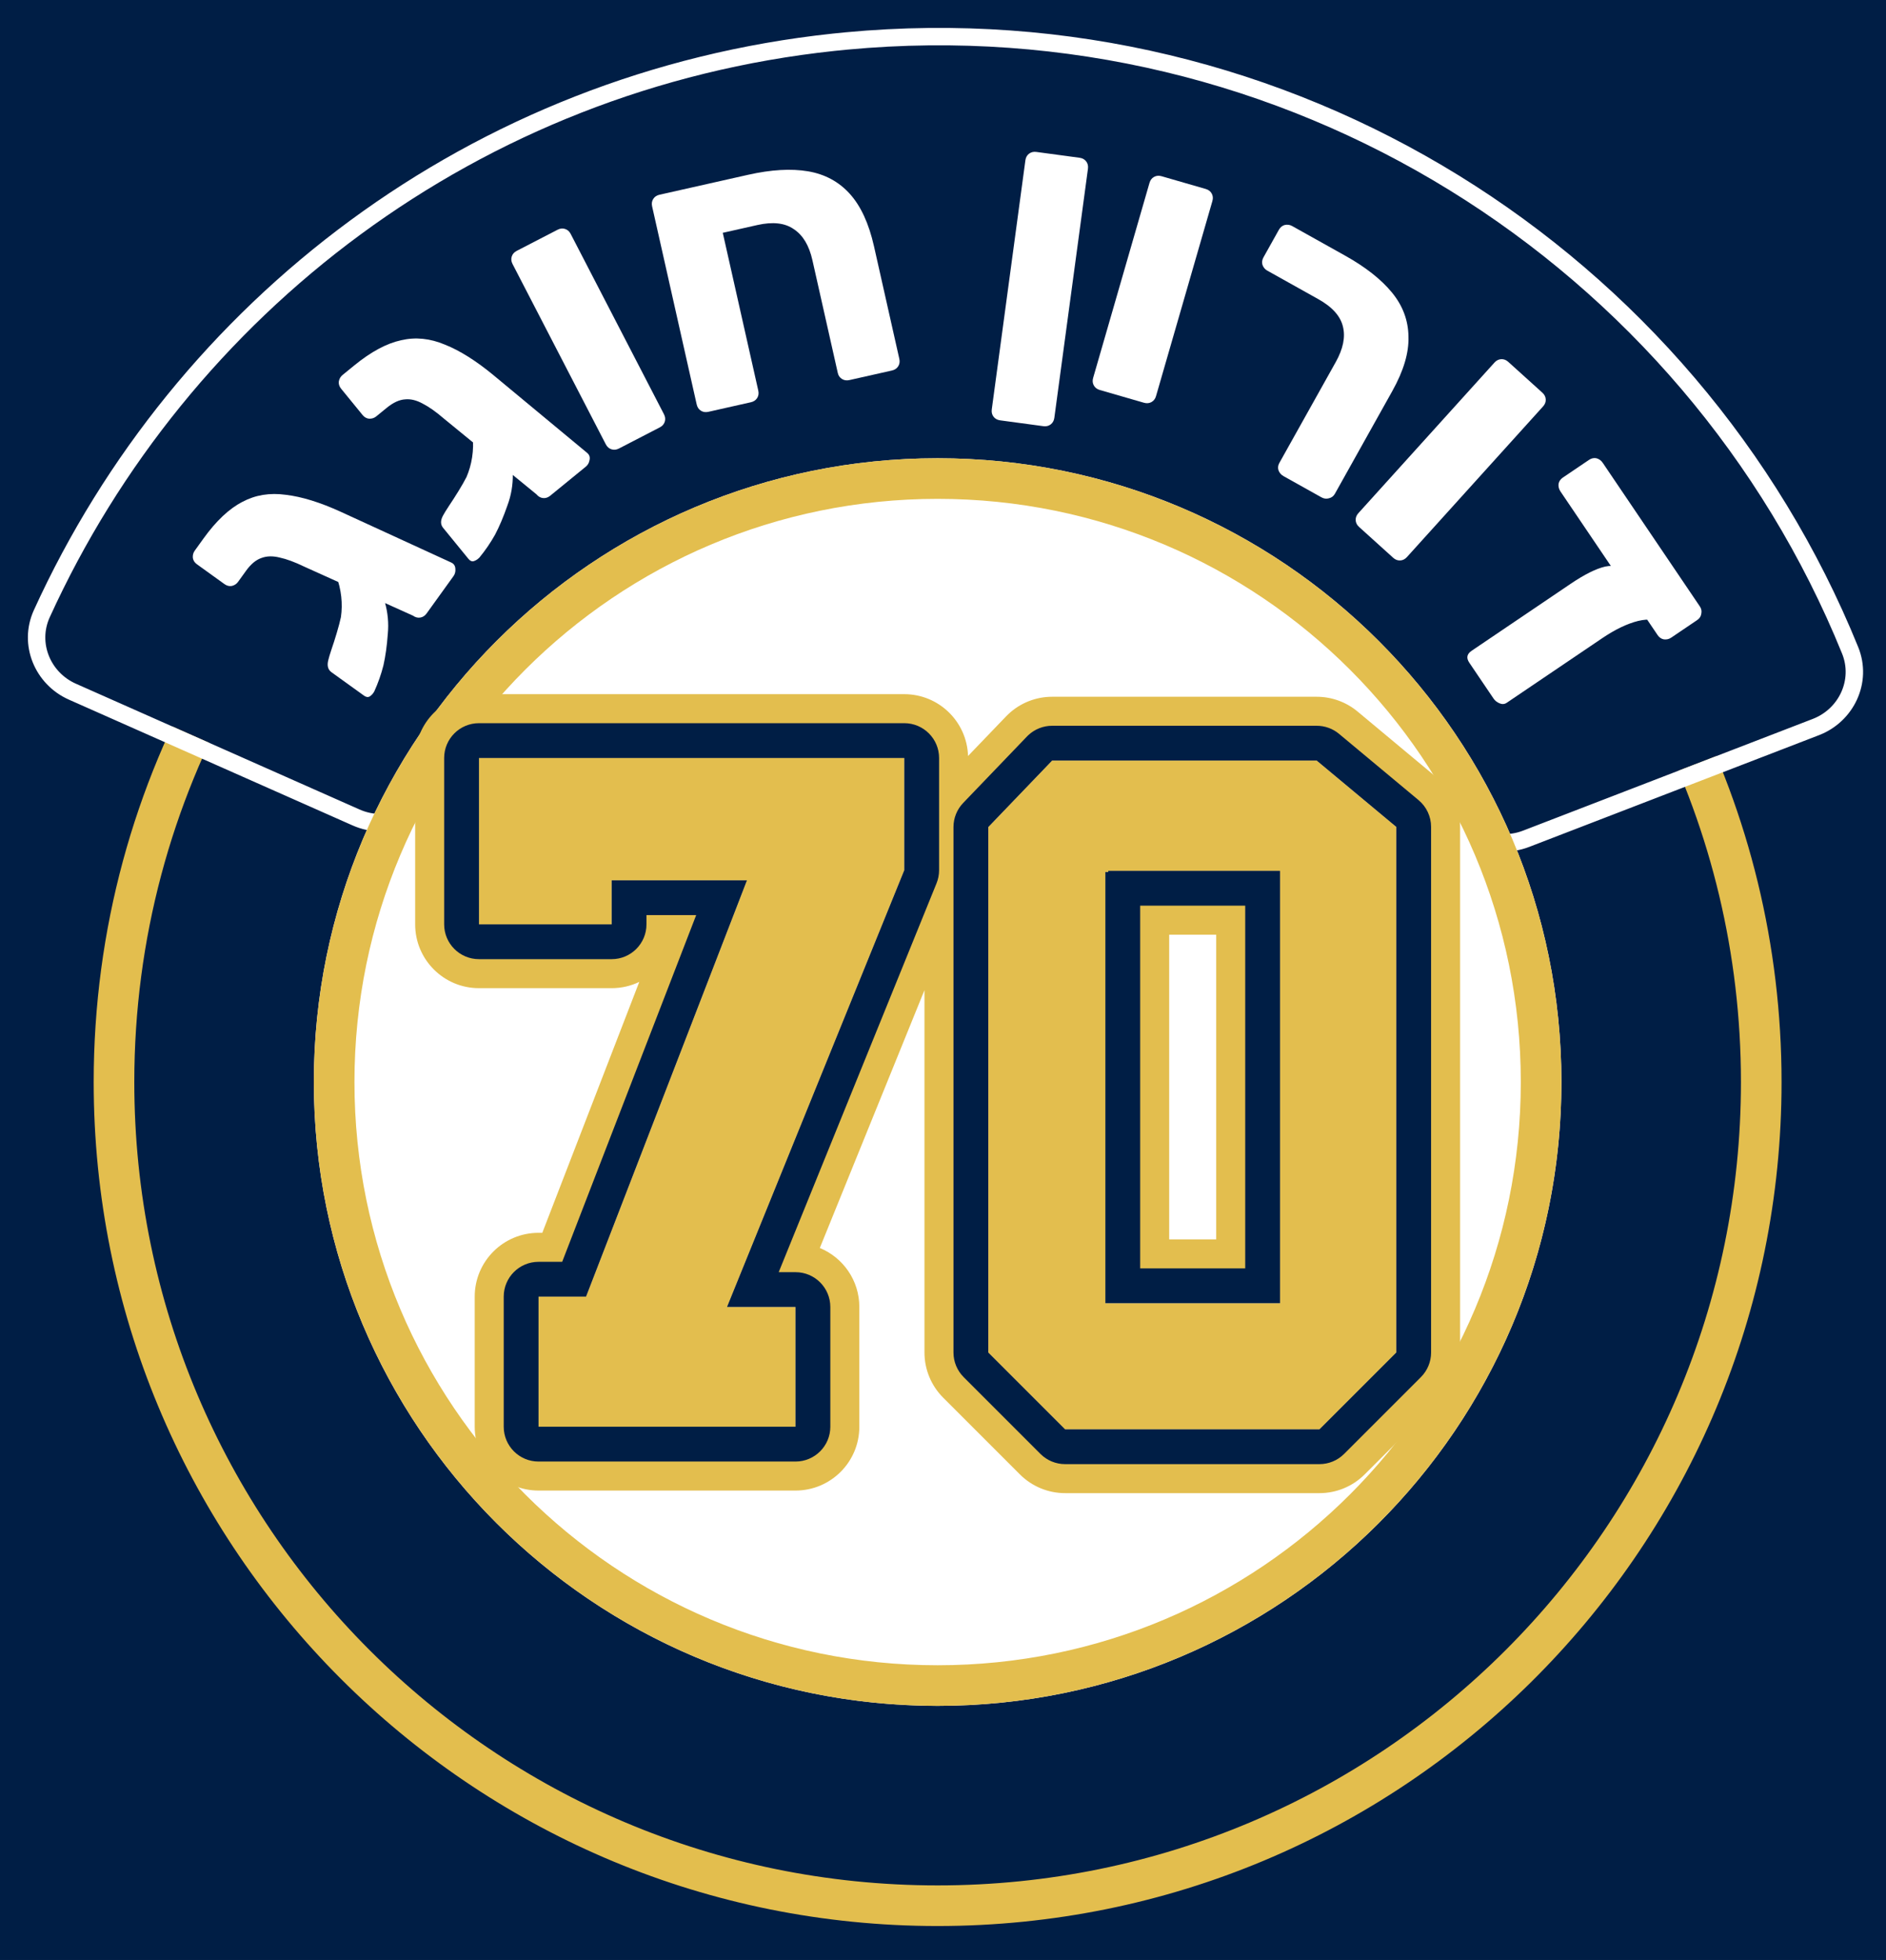
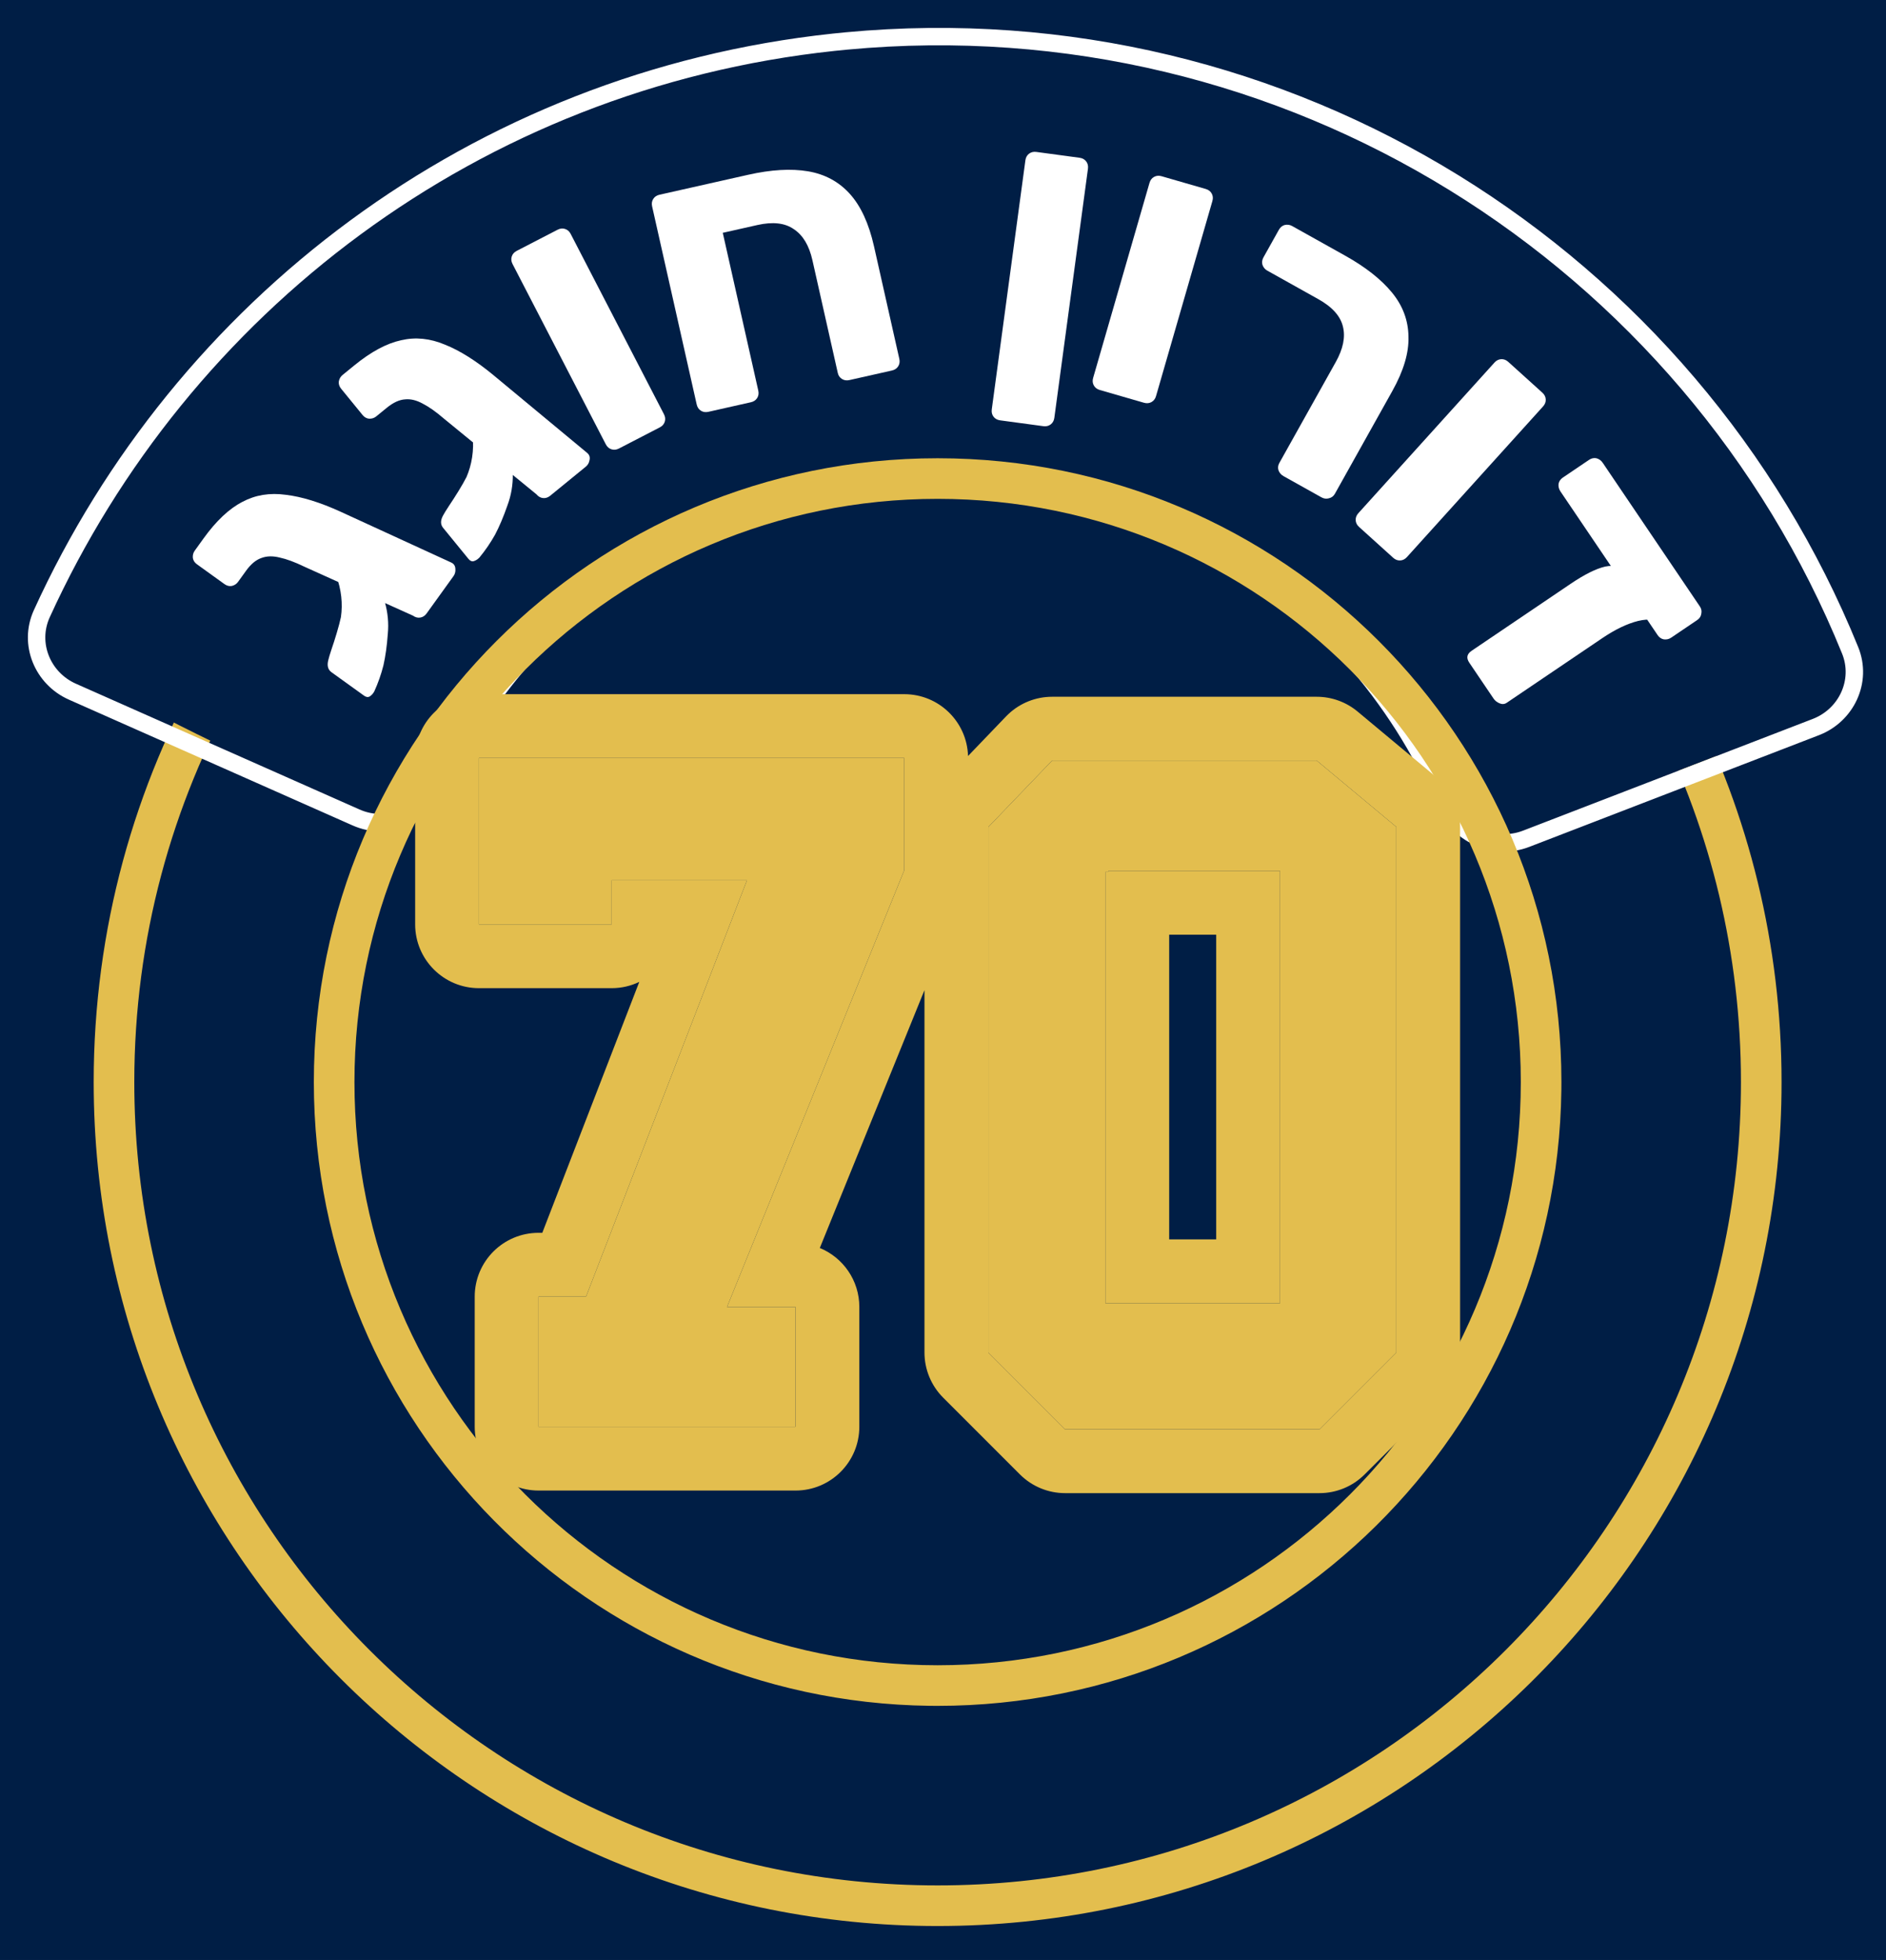
<svg xmlns="http://www.w3.org/2000/svg" viewBox="163.244 187.064 325.093 337.832" version="1.1" style="max-height: 500px" width="325.093" height="337.832">
  <rect x="163.244" y="187.064" width="325.093" height="337.832" fill="#808080" stroke="none" />
  <path fill="#001e45" d="M0 698H646V0H0V698Z" transform="matrix(1,0,0,-1,0,698)" />
  <path fill="#e3be4e" d="M24.772 213.384C13.458 193.318 7 170.149 7 145.471 7 68.996 68.996 7 145.471 7 221.946 7 283.941 68.996 283.941 145.471 283.941 167.642 278.73 188.596 269.466 207.176L275.163 211.427C285.252 191.629 290.941 169.214 290.941 145.471L290.93 143.591C289.923 64.116 225.184 0 145.471 0L143.591 .012C64.742 1.01 1.01 64.742 .012 143.591L0 145.471C0 171.843 7.018 196.576 19.288 217.904L24.772 213.384Z" transform="matrix(1,0,0,-1,179.393,519.043)" />
-   <path fill="#001e45" d="M148.276 179.691C224.111 178.731 287.851 127.593 307.828 57.952 309.165 53.29 306.294 48.537 301.609 47.282L249.893 33.426C244.888 32.085 239.824 35.257 238.284 40.204 226.054 79.486 189.409 108.005 146.103 108.005 111.302 108.005 80.802 89.589 63.817 61.971 61.078 57.517 55.313 55.71 50.785 58.324L4.449 85.076C.269 87.489-1.284 92.785 1.171 96.94 30.446 146.478 84.393 179.705 146.103 179.705L148.276 179.691Z" transform="matrix(.994,-.106,-.106,-.994,180.925,389.949)" />
+   <path fill="#001e45" d="M148.276 179.691C224.111 178.731 287.851 127.593 307.828 57.952 309.165 53.29 306.294 48.537 301.609 47.282L249.893 33.426C244.888 32.085 239.824 35.257 238.284 40.204 226.054 79.486 189.409 108.005 146.103 108.005 111.302 108.005 80.802 89.589 63.817 61.971 61.078 57.517 55.313 55.71 50.785 58.324C.269 87.489-1.284 92.785 1.171 96.94 30.446 146.478 84.393 179.705 146.103 179.705L148.276 179.691Z" transform="matrix(.994,-.106,-.106,-.994,180.925,389.949)" />
  <path fill="#ffffff" d="M149.125 186.759 151.299 186.745H151.318C228.51 185.767 293.383 133.714 313.716 62.833 315.543 56.462 311.596 50.1 305.389 48.438L253.674 34.582C246.932 32.776 240.384 37.067 238.423 43.366 226.665 81.132 191.616 108.626 150.089 109.054L149.106 109.059C115.39 109.059 85.837 91.221 69.376 64.453 65.889 58.783 58.387 56.26 52.289 59.78L5.952 86.532C.415 89.729-1.762 96.843 1.593 102.521 31.385 152.934 86.293 186.759 149.106 186.759H149.125ZM149.106 183.759C87.397 183.759 33.45 150.532 4.175 100.994 1.719 96.839 3.273 91.543 7.452 89.13L53.789 62.378C58.175 59.845 63.723 61.463 66.555 65.615L66.82 66.024C83.805 93.643 114.305 112.059 149.106 112.059 192.413 112.058 229.059 83.539 241.288 44.258 242.78 39.465 247.579 36.339 252.428 37.367L252.897 37.479 304.613 51.336C309.298 52.591 312.169 57.344 310.832 62.006 290.855 131.647 227.115 182.785 151.28 183.745L149.106 183.759Z" transform="matrix(.994,-.106,-.106,-.994,178.369,394.299)" />
  <path fill="#ffffff" d="M40.304-44.261C40.016-44.661 39.653-44.896 39.216-44.968 38.778-45.039 38.359-44.93 37.96-44.643L19.213-36.191C17.576-35.399 16.16-34.875 14.964-34.621 13.793-34.33 12.755-34.354 11.848-34.694 10.904-35.008 10.014-35.747 9.176-36.909L7.802-38.817C7.541-39.181 7.178-39.416 6.714-39.523 6.277-39.595 5.858-39.486 5.458-39.198L.716-35.783C.317-35.495 .081-35.133 .01-34.695-.035-34.221 .073-33.803 .335-33.439L1.866-31.313C4.038-28.297 6.264-26.203 8.543-25.03 10.786-23.831 13.287-23.424 16.044-23.81 18.792-24.133 21.95-25.111 25.52-26.744L44.555-35.485C45.007-35.701 45.242-36.063 45.261-36.574 45.306-37.047 45.198-37.466 44.936-37.829L40.304-44.261ZM33.614-47.804C33.465-49.849 33.213-51.654 32.859-53.22 32.467-54.759 31.941-56.256 31.279-57.711 31.054-58.101 30.795-58.384 30.503-58.56 30.211-58.735 29.883-58.693 29.52-58.431L23.905-54.388C23.288-53.943 23.108-53.234 23.367-52.262 23.441-51.929 23.618-51.339 23.897-50.491 24.203-49.607 24.511-48.643 24.822-47.598 25.133-46.553 25.371-45.648 25.535-44.883 25.701-43.733 25.719-42.559 25.588-41.362 25.447-40.101 25.155-38.898 24.712-37.751 24.269-36.604 23.721-35.602 23.068-34.746L25.454-31.663C27.467-33.389 29.118-35.157 30.408-36.969 31.687-38.718 32.585-40.496 33.104-42.305 33.623-44.113 33.793-45.946 33.614-47.804Z" transform="matrix(1,0,0,-1,196.475,248.543)" />
  <path fill="#ffffff" d="M61.609-20.534C61.227-20.846 60.816-20.979 60.375-20.935 59.934-20.89 59.557-20.677 59.246-20.296L43.328-7.276C41.953-6.087 40.72-5.214 39.631-4.659 38.576-4.075 37.566-3.829 36.602-3.923 35.61-3.982 34.558-4.464 33.448-5.37L31.627-6.857C31.28-7.14 30.869-7.274 30.393-7.257 29.952-7.213 29.576-7 29.264-6.618L25.569-2.091C25.257-1.71 25.124-1.298 25.168-.857 25.247-.388 25.461-.012 25.807 .272L27.837 1.928C30.716 4.279 33.408 5.725 35.914 6.267 38.391 6.844 40.911 6.59 43.475 5.503 46.045 4.479 48.842 2.717 51.867 .215L67.988-13.159C68.369-13.484 68.502-13.895 68.388-14.393 68.309-14.863 68.096-15.239 67.749-15.522L61.609-20.534ZM54.229-22.223C53.556-24.16 52.845-25.839 52.097-27.259 51.32-28.644 50.424-29.954 49.408-31.188 49.09-31.506 48.766-31.712 48.439-31.806 48.111-31.9 47.805-31.774 47.522-31.427L43.147-26.067C42.666-25.478 42.676-24.747 43.178-23.874 43.336-23.572 43.659-23.048 44.148-22.302 44.672-21.527 45.22-20.675 45.791-19.747 46.362-18.818 46.827-18.005 47.183-17.309 47.641-16.242 47.962-15.113 48.146-13.922 48.337-12.668 48.367-11.43 48.236-10.207 48.105-8.985 47.835-7.875 47.426-6.879L50.529-4.52C52.027-6.708 53.163-8.844 53.939-10.927 54.722-12.948 55.129-14.898 55.162-16.779 55.194-18.661 54.883-20.475 54.229-22.223Z" transform="matrix(1,0,0,-1,196.475,251.977)" />
  <path fill="#ffffff" d="M73.458-12.887C73.021-13.113 72.591-13.159 72.168-13.025 71.746-12.891 71.422-12.605 71.195-12.167L55.116 18.916C54.89 19.354 54.844 19.784 54.978 20.206 55.113 20.629 55.399 20.953 55.836 21.18L62.876 24.821C63.314 25.048 63.744 25.094 64.166 24.959 64.588 24.825 64.913 24.539 65.139 24.101L81.218-6.982C81.445-7.42 81.491-7.85 81.356-8.272 81.222-8.695 80.936-9.019 80.498-9.245L73.458-12.887Z" transform="matrix(1,0,0,-1,196.475,251.485)" />
  <path fill="#ffffff" d="M88.866-2.758C88.385-2.866 87.958-2.802 87.583-2.565 87.208-2.328 86.967-1.969 86.859-1.488L79.175 32.654C79.067 33.135 79.131 33.562 79.368 33.937 79.605 34.311 79.964 34.553 80.445 34.661L95.714 38.097C99.689 38.992 103.132 39.193 106.043 38.701 108.954 38.208 111.357 36.913 113.252 34.815 115.147 32.717 116.537 29.702 117.422 25.77L121.787 6.372C121.896 5.892 121.831 5.464 121.594 5.09 121.357 4.715 120.998 4.474 120.518 4.365L113.178 2.714C112.698 2.606 112.27 2.67 111.895 2.907 111.521 3.144 111.284 3.481 111.186 3.918L106.806 23.381C106.236 25.915 105.169 27.694 103.608 28.72 102.079 29.799 99.983 30.039 97.318 29.439L91.355 28.097 97.475 .901C97.583 .42 97.519-.007 97.282-.382 97.045-.756 96.686-.998 96.205-1.106L88.866-2.758Z" transform="matrix(1,0,0,-1,196.475,255.291)" />
  <path fill="#ffffff" d="M139.162 1.119C138.674 1.185 138.296 1.394 138.027 1.746 137.758 2.099 137.657 2.519 137.723 3.008L143.518 45.944C143.584 46.432 143.794 46.81 144.146 47.079 144.499 47.348 144.919 47.449 145.407 47.383L152.863 46.377C153.351 46.311 153.729 46.102 153.998 45.749 154.267 45.396 154.368 44.976 154.302 44.488L148.507 1.552C148.441 1.064 148.232 .685 147.879 .417 147.527 .148 147.106 .046 146.618 .112L139.162 1.119Z" transform="matrix(1,0,0,-1,196.475,260.635)" />
  <path fill="#ffffff" d="M156.341-1.732C155.868-1.595 155.525-1.332 155.31-.944 155.096-.556 155.058-.125 155.194 .348L164.91 33.968C165.047 34.442 165.31 34.785 165.698 34.999 166.086 35.213 166.517 35.252 166.99 35.115L174.604 32.915C175.078 32.778 175.421 32.516 175.635 32.127 175.849 31.739 175.888 31.309 175.751 30.835L166.036-2.785C165.899-3.258 165.636-3.602 165.248-3.816 164.86-4.03 164.429-4.069 163.956-3.932L156.341-1.732Z" transform="matrix(1,0,0,-1,196.475,252.553)" />
  <path fill="#ffffff" d="M188.02-8.575C187.59-8.335 187.295-7.99 187.135-7.542 187.015-7.115 187.064-6.707 187.282-6.316L197.017 11.098C198.284 13.365 198.698 15.391 198.259 17.175 197.842 18.999 196.422 20.588 193.998 21.943L185.204 26.859C184.813 27.078 184.537 27.411 184.378 27.859 184.257 28.286 184.317 28.714 184.557 29.144L187.212 33.893C187.452 34.323 187.786 34.599 188.212 34.719 188.678 34.818 189.106 34.758 189.497 34.54L198.644 29.427C202.162 27.46 204.851 25.341 206.711 23.07 208.571 20.799 209.516 18.27 209.548 15.482 209.641 12.711 208.715 9.586 206.77 6.107L196.872-11.6C196.632-12.03 196.279-12.294 195.813-12.393 195.386-12.513 194.958-12.454 194.528-12.213L188.02-8.575Z" transform="matrix(1,0,0,-1,196.475,260.564)" />
  <path fill="#ffffff" d="M201.032-29.919C200.667-29.589 200.473-29.202 200.45-28.76 200.428-28.317 200.582-27.913 200.912-27.547L224.377-1.583C224.707-1.218 225.093-1.024 225.536-1.001 225.979-.979 226.383-1.133 226.748-1.463L232.629-6.778C232.994-7.108 233.188-7.494 233.211-7.937 233.233-8.38 233.079-8.784 232.749-9.149L209.284-35.114C208.954-35.479 208.568-35.673 208.125-35.695 207.682-35.718 207.278-35.564 206.913-35.234L201.032-29.919Z" transform="matrix(1,0,0,-1,196.475,247.971)" />
  <path fill="#ffffff" d="M220.034-45.54C219.482-44.724 219.614-44.04 220.43-43.488L237.511-31.935C239.885-30.329 241.866-29.341 243.453-28.97 245.066-28.637 246.248-29.026 247.001-30.139L253.022-39.041C252.395-38.114 251.101-37.88 249.142-38.341 247.245-38.813 245.184-39.802 242.958-41.307L226.489-52.446C226.118-52.697 225.708-52.731 225.26-52.547 224.811-52.364 224.462-52.087 224.211-51.716L220.034-45.54ZM235.747-16.018C235.471-15.61 235.363-15.169 235.422-14.697 235.506-14.262 235.752-13.906 236.16-13.63L240.666-10.582C241.075-10.306 241.496-10.21 241.931-10.294 242.392-10.415 242.76-10.68 243.036-11.088L259.782-35.848C260.033-36.219 260.116-36.622 260.032-37.057 259.973-37.529 259.74-37.904 259.332-38.18L254.825-41.228C254.454-41.479 254.032-41.575 253.56-41.516 253.125-41.432 252.769-41.186 252.493-40.778L235.747-16.018Z" transform="matrix(1,0,0,-1,196.475,255.752)" />
-   <path fill="#ffffff" d="M215.046 107.523C215.046 48.14 166.906 0 107.523 0 48.14 0 0 48.14 0 107.523 0 166.906 48.14 215.046 107.523 215.046 166.906 215.046 215.046 166.906 215.046 107.523Z" transform="matrix(1,0,0,-1,217.341,481.096)" />
  <path fill="#e3be4e" d="M208.046 107.523C208.046 163.041 163.04 208.046 107.522 208.046 52.006 208.046 7 163.04 7 107.523 7 52.006 52.005 7 107.522 7V0L106.133 .009C47.39 .753 0 48.604 0 107.523 0 166.906 48.14 215.046 107.522 215.046 166.906 215.046 215.046 166.907 215.046 107.523L215.037 106.133C214.293 47.39 166.442 0 107.522 0V7C163.04 7 208.046 52.006 208.046 107.523Z" transform="matrix(1,0,0,-1,217.341,481.096)" />
  <path fill="#e3be4e" d="M168.938 114.992 155.548 126.151 155.409 126.268H109.792L98.792 114.81V24.237L111.883 11.146 112.029 11H155.881L156.027 11.146 169.118 24.237V114.843L168.938 114.992ZM149.079 107.258V32.742H118.973V107.058H119.473V107.258H149.079ZM129.973 43.742H138.079V96.258H129.973V43.742ZM180.118 24.237C180.118 21.32 178.959 18.522 176.896 16.459L163.806 3.367C163.797 3.359 163.788 3.35 163.779 3.342L163.633 3.196C161.572 1.149 158.785 0 155.881 0H112.029C109.125 0 106.338 1.149 104.277 3.196L104.131 3.342C104.122 3.35 104.113 3.359 104.104 3.367L91.014 16.459C88.951 18.522 87.792 21.32 87.792 24.237V86.699L69.753 42.258C73.75 40.61 76.563 36.677 76.563 32.086V11.446C76.563 5.371 71.639 .446 65.563 .446H21.267C15.191 .446 10.267 5.371 10.267 11.446V33.871C10.267 39.946 15.191 44.871 21.267 44.871H21.916L38.633 88.122C37.192 87.429 35.578 87.04 33.872 87.04H11C4.925 87.04 0 91.965 0 98.04V126.714C0 132.789 4.925 137.714 11 137.714H84.311C90.271 137.714 95.119 132.974 95.301 127.058L101.709 133.732 101.717 133.739 101.864 133.893 102.262 134.286C104.296 136.197 106.987 137.268 109.792 137.268H155.409C157.993 137.268 160.494 136.358 162.475 134.698L162.59 134.602 175.971 123.45 176.151 123.301C178.665 121.211 180.118 118.111 180.118 114.843V24.237ZM11 98.04H33.872V105.628H57.192L29.457 33.871H21.267V11.446H65.563V32.086H53.754L84.273 107.278 84.311 107.369V126.714H11V98.04Z" transform="matrix(1,0,0,-1,234.805,444.43)" />
  <path fill="#e3be4e" d="M144.548 115.151 157.938 103.992 158.118 103.843V13.237L157.972 13.091 145.027 .146 144.881 0H101.029L100.883 .146 87.938 13.091 87.792 13.237V103.81L87.932 103.955 98.645 115.114 98.792 115.268H144.409L144.548 115.151ZM73.311 96.369 73.273 96.278 42.754 21.086H54.563V.446H10.267V22.871H18.457L46.192 94.628H22.872V87.04H0V115.714H73.311V96.369ZM108.473 96.258V96.058H107.973V21.742H138.079V96.258H108.473Z" transform="matrix(1,0,0,-1,245.805,433.43)" />
-   <path fill="#001e45" d="M164.118 109.843 163.938 109.992 150.548 121.151 150.409 121.268H104.792L93.792 109.81V19.237L106.883 6.146 107.029 6H150.881L151.027 6.146 164.118 19.237V109.843ZM60.563 27.086H48.754L79.273 102.278 79.311 102.369V121.714H6V93.04H28.872V100.628H52.192L24.457 28.871H16.267V6.446H60.563V27.086ZM144.079 102.258V27.742H113.973V102.058H114.473V102.258H144.079ZM119.973 33.742H138.079V96.258H119.973V33.742ZM170.118 19.237C170.118 17.646 169.486 16.12 168.36 14.995L168.215 14.849 155.271 1.903C155.266 1.899 155.261 1.893 155.256 1.889L155.109 1.743C153.985 .627 152.465 0 150.881 0H107.029C105.445 0 103.925 .627 102.801 1.743L102.654 1.889C102.65 1.893 102.644 1.899 102.64 1.903L89.695 14.849 89.55 14.995C88.425 16.12 87.792 17.646 87.792 19.237V109.81C87.792 111.358 88.391 112.847 89.463 113.964L100.316 125.27 100.32 125.273 100.468 125.427 100.685 125.642C101.794 126.684 103.262 127.268 104.792 127.268H150.409C151.818 127.268 153.183 126.771 154.263 125.866L154.389 125.761 167.774 114.605 167.954 114.456C169.325 113.316 170.118 111.626 170.118 109.843V19.237ZM85.311 102.369C85.311 101.591 85.16 100.82 84.865 100.1L84.828 100.009 57.665 33.086H60.563C63.877 33.086 66.563 30.4 66.563 27.086V6.446C66.563 3.133 63.877 .446 60.563 .446H16.267C12.953 .446 10.267 3.133 10.267 6.446V28.871C10.267 32.185 12.953 34.871 16.267 34.871H20.344L43.44 94.628H34.872V93.04C34.872 89.726 32.186 87.04 28.872 87.04H6C2.686 87.04 0 89.726 0 93.04V121.714C0 125.028 2.686 127.714 6 127.714H79.311C82.624 127.714 85.311 125.028 85.311 121.714V102.369Z" transform="matrix(1,0,0,-1,239.805,439.43)" />
</svg>